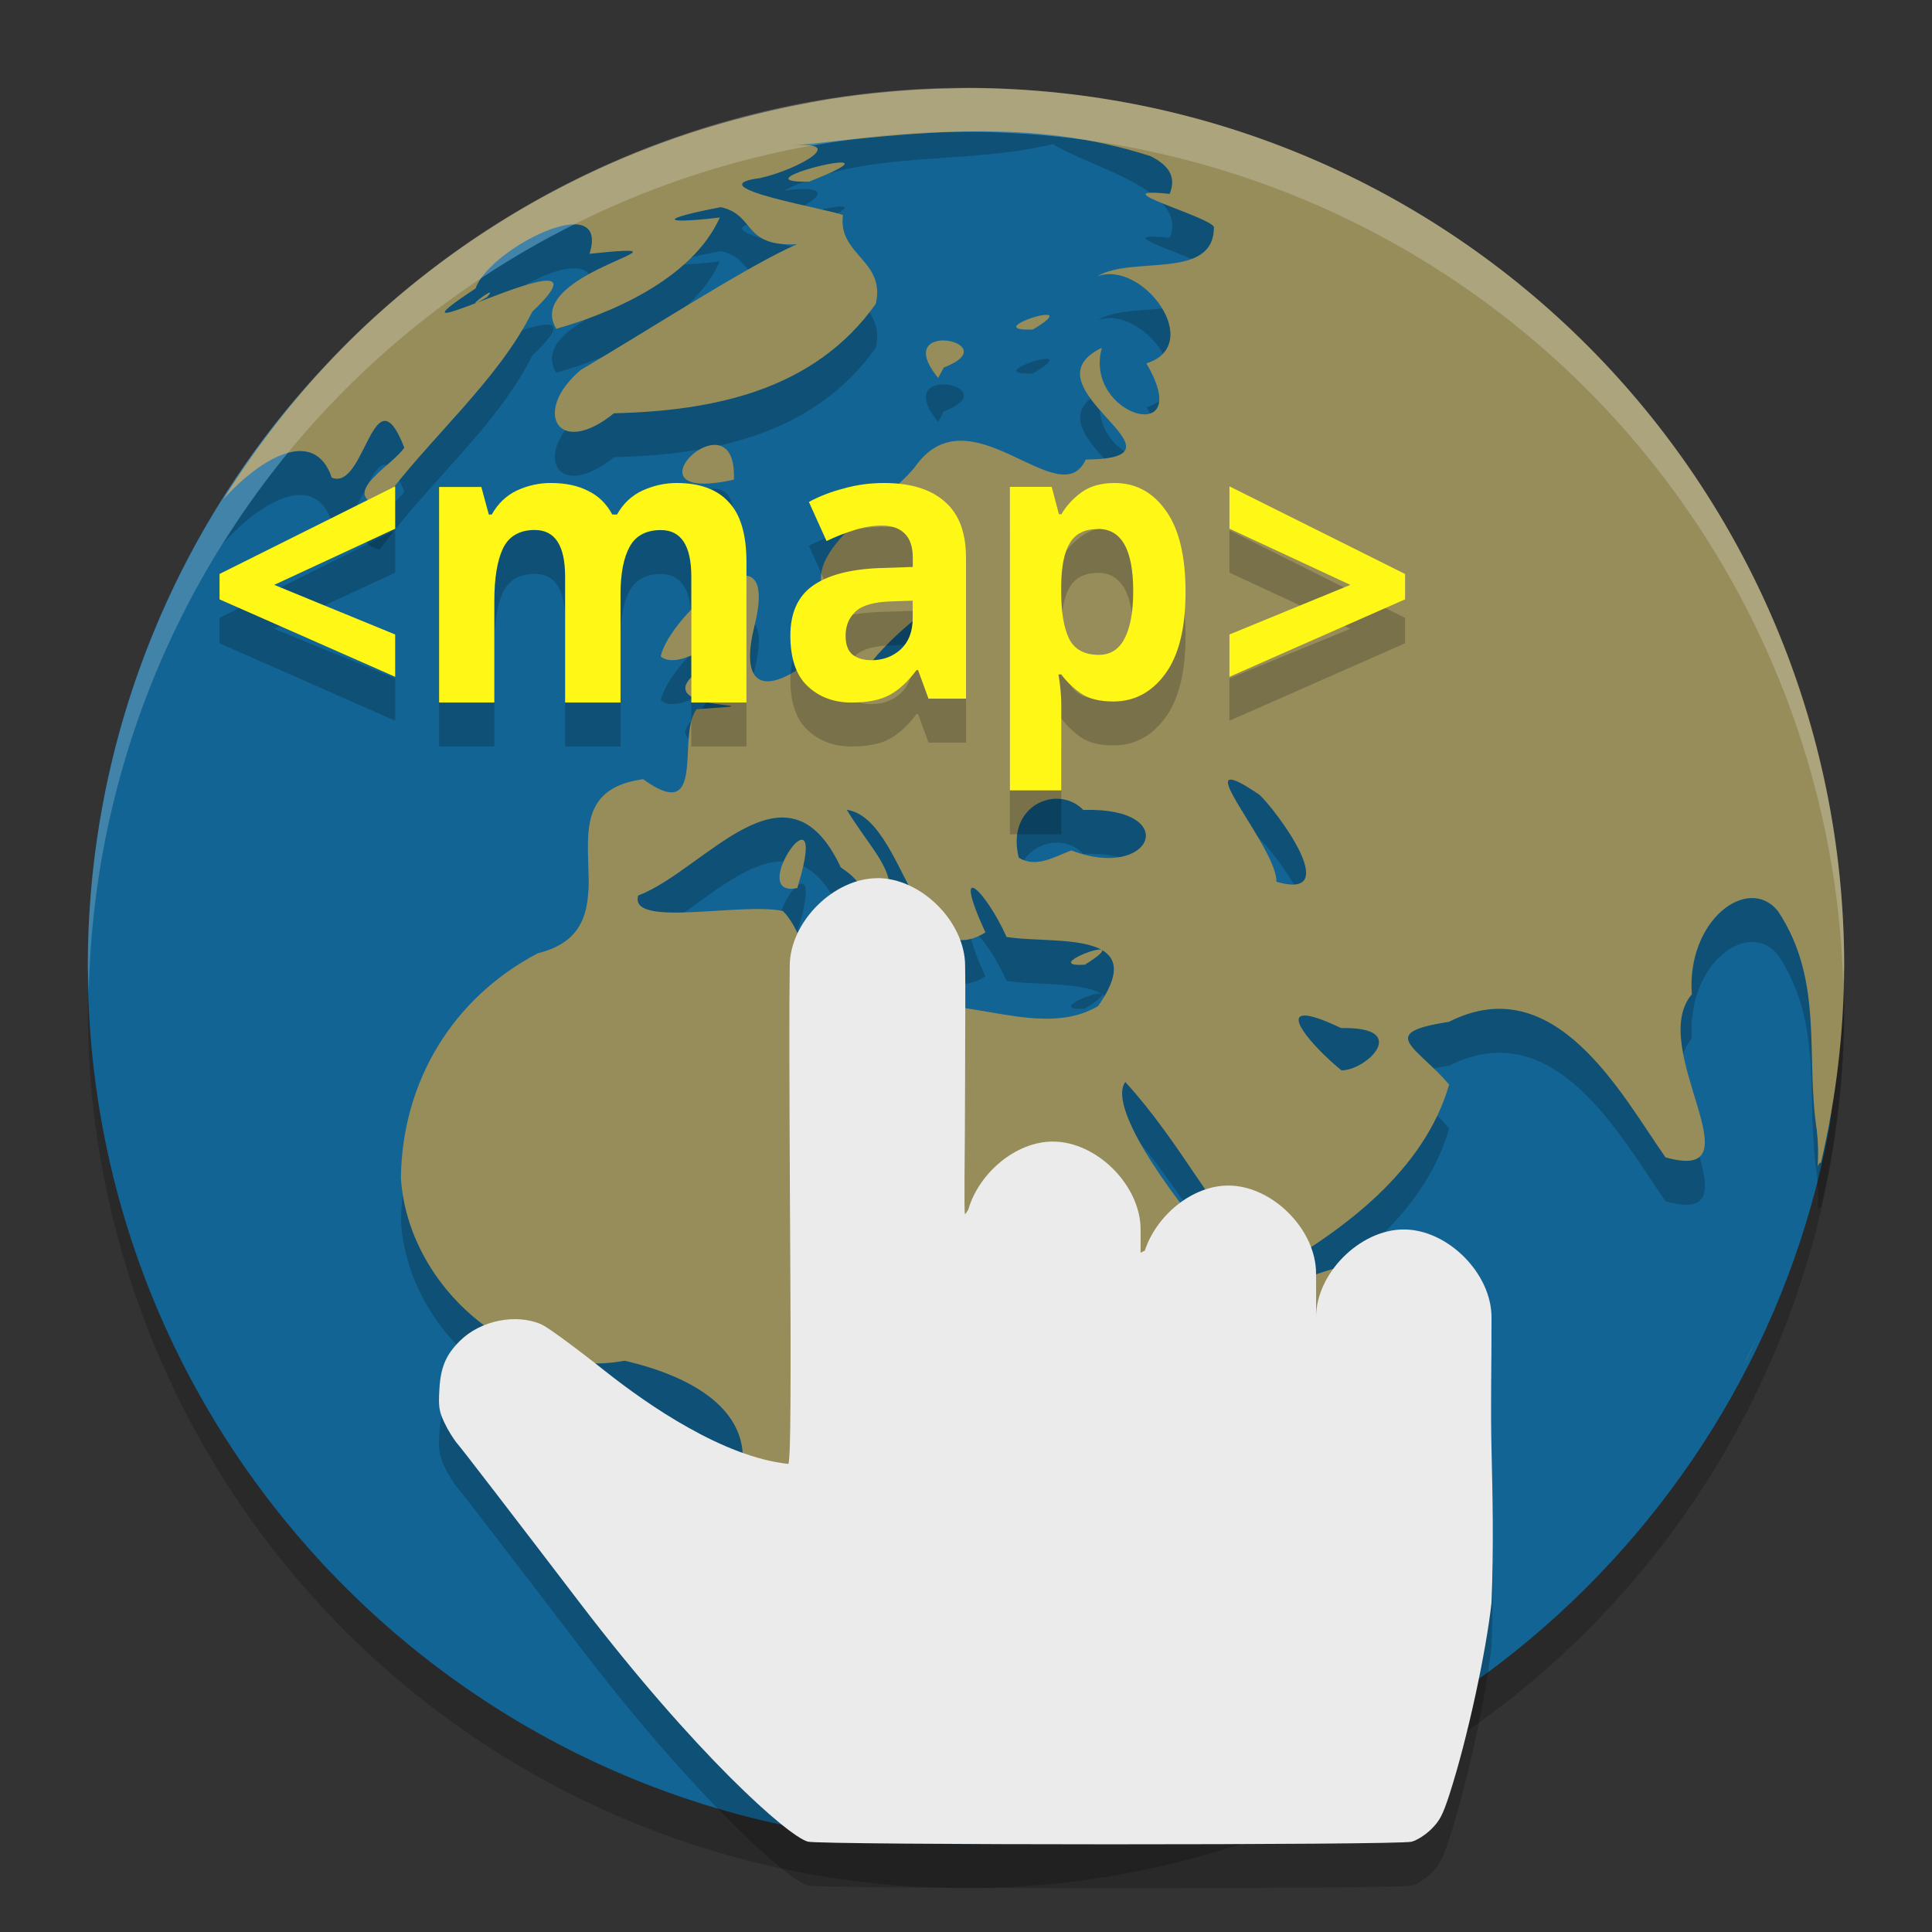
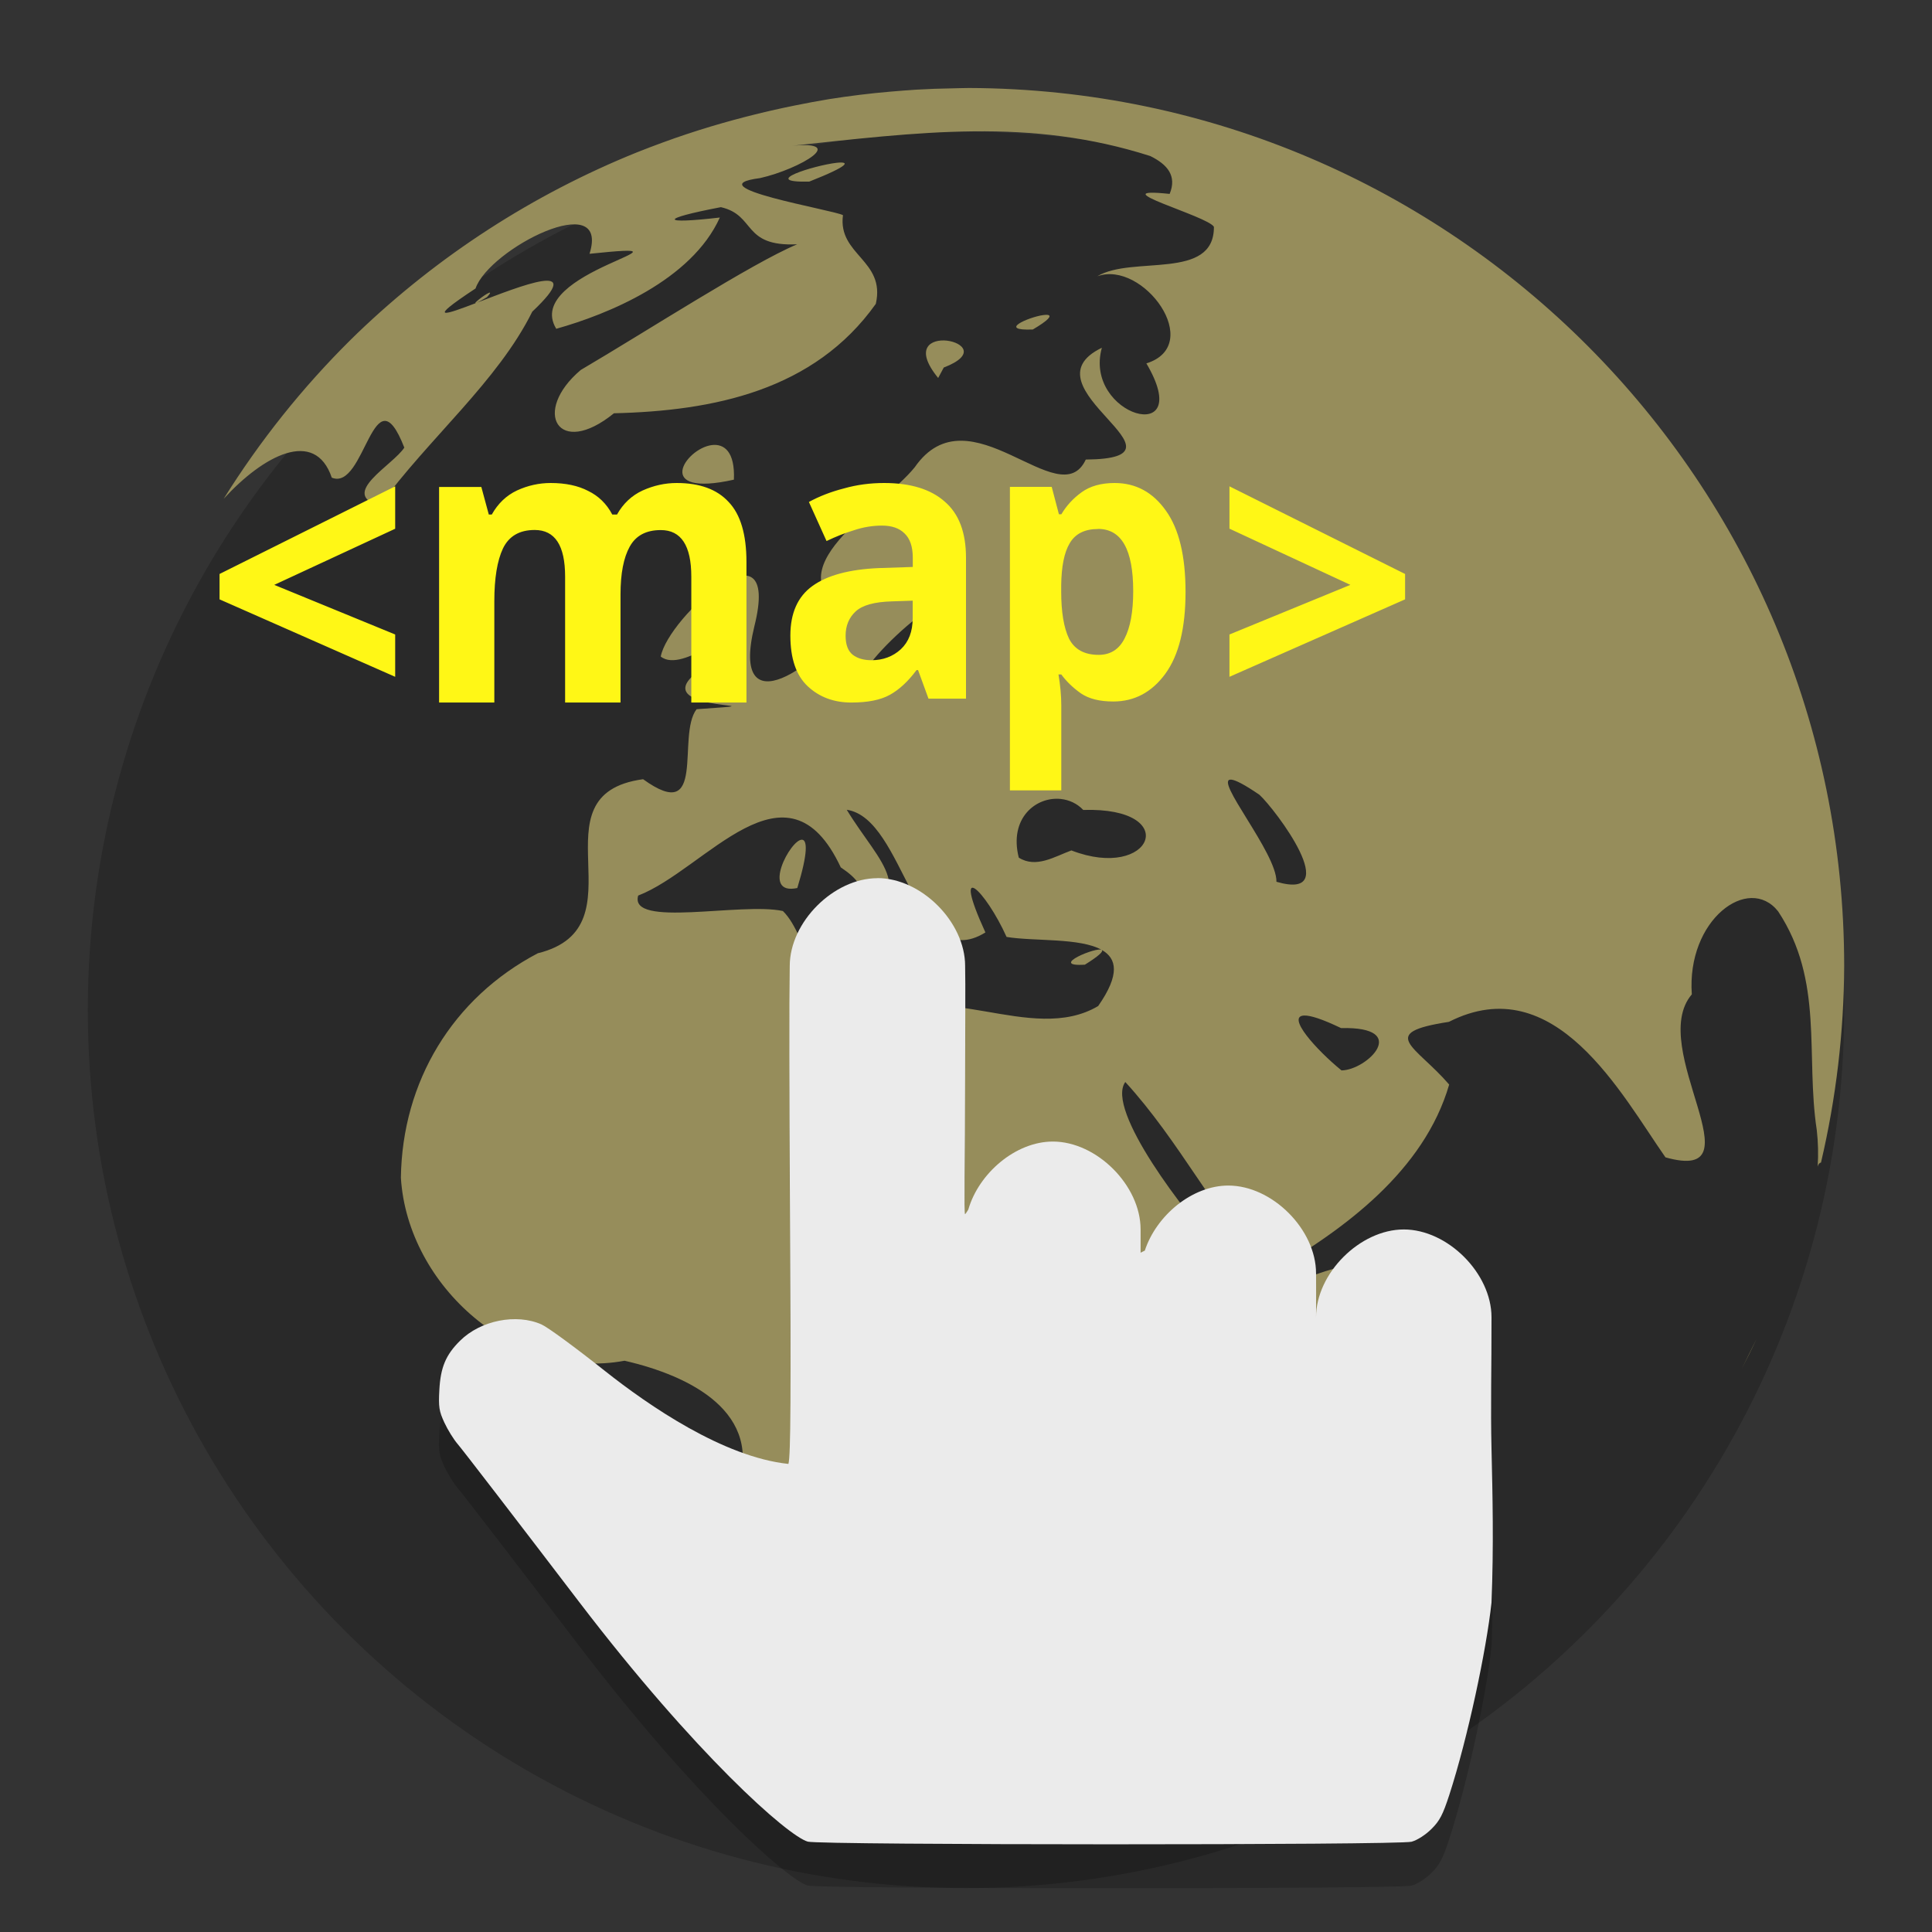
<svg xmlns="http://www.w3.org/2000/svg" width="22" height="22" version="1.1">
  <rect width="100%" height="100%" fill="#333333" stroke="none" />
  <circle style="opacity:0.2" cx="11" cy="11.5" r="10" />
-   <path style="fill:#126494" d="m 20.739,10.905 c 0,0.638 0.201,1.357 0.087,1.962 -0.874,4.631 -4.941,8.133 -9.826,8.133 -5.523,0 -10,-4.477 -10,-10 C 1,8.745 1.746,6.664 3.006,4.991 4.831,2.567 7.732,1.261 11,1.261 c 5.523,0 9.739,4.122 9.739,9.645 z" />
-   <path style="opacity:0.2" d="m 11.034,1.502 c -0.063,2.84e-5 -0.126,0.003 -0.189,0.004 -0.137,0.002 -0.274,0.007 -0.41,0.015 -0.097,0.006 -0.193,0.014 -0.29,0.022 C 9.909,1.563 9.674,1.592 9.44,1.629 9.311,1.65 9.181,1.675 9.052,1.701 8.898,1.732 8.746,1.766 8.594,1.804 8.428,1.845 8.263,1.89 8.099,1.939 7.913,1.995 7.728,2.057 7.546,2.123 7.447,2.159 7.348,2.197 7.25,2.236 6.069,2.713 4.99,3.411 4.071,4.293 4.045,4.319 4.018,4.344 3.992,4.37 3.442,4.915 2.957,5.523 2.547,6.18 2.996,5.689 3.585,5.371 3.778,5.939 4.159,6.097 4.252,4.697 4.604,5.597 4.473,5.799 3.858,6.122 4.322,6.26 4.882,5.491 5.667,4.844 6.061,4.049 6.701,3.445 5.921,3.76 5.422,3.95 5.074,4.083 4.836,4.167 5.415,3.785 5.57,3.332 6.951,2.633 6.713,3.39 c 1.443,-0.15 -0.777,0.201 -0.379,0.854 0.582,-0.163 1.539,-0.55 1.863,-1.268 -0.672,0.078 -0.701,0.018 0.012,-0.117 C 8.611,2.951 8.447,3.311 9.077,3.282 8.562,3.497 7.365,4.271 6.613,4.713 6.051,5.188 6.355,5.723 6.991,5.206 8.124,5.179 9.271,4.948 9.973,3.96 10.087,3.461 9.538,3.405 9.599,2.95 9.494,2.891 7.895,2.626 8.655,2.528 9.103,2.428 9.723,2.07 8.927,2.17 c 0.939,-0.476 2.06,-0.282 3.062,-0.53 0.415,0.264 1.555,0.526 1.331,1.068 -0.813,-0.085 0.437,0.252 0.504,0.375 0.004,0.616 -0.929,0.323 -1.328,0.563 0.522,-0.189 1.23,0.782 0.559,0.992 0.572,0.97 -0.722,0.595 -0.507,-0.178 -0.929,0.448 1.145,1.262 -0.183,1.273 -0.3,0.645 -1.324,-0.811 -1.948,0.088 -0.379,0.47 -1.679,1.18 -0.725,1.682 -0.348,0.569 -1.386,1.304 -1.101,0.129 0.32,-1.275 -0.98,-0.111 -1.066,0.344 0.262,0.212 0.93,-0.49 0.375,0.211 -0.494,0.435 1.152,0.31 0.033,0.389 -0.231,0.302 0.125,1.327 -0.609,0.797 -1.287,0.175 0.02,1.682 -1.199,1.982 -0.971,0.51 -1.544,1.461 -1.559,2.556 0.076,1.237 1.305,2.316 2.547,2.084 0.747,0.171 1.595,0.591 1.279,1.466 1.229,0.468 0.15,1.902 0.987,2.584 0.594,1.406 2.709,1.114 3.393,-0.06 0.567,-0.696 1.46,-1.062 0.983,-2.123 0.385,-1.052 1.836,-1.712 1.791,-2.942 -0.576,-0.101 -1.299,0.717 -1.655,-0.182 -0.392,-0.415 -1.304,-1.603 -1.076,-1.917 0.614,0.67 1.021,1.503 1.633,2.176 0.863,-0.494 1.77,-1.166 2.055,-2.147 -0.379,-0.441 -0.829,-0.587 -0.003,-0.714 1.209,-0.614 1.966,0.829 2.466,1.543 1.091,0.307 -0.221,-1.247 0.3,-1.856 -0.061,-0.849 0.646,-1.372 0.983,-0.945 0.524,0.794 0.31,1.636 0.44,2.491 0.016,0.14 0.019,0.278 0.01,0.416 0.007,-0.029 0.02,-0.043 0.038,-0.047 C 20.908,13.004 20.997,12.253 21,11.5 20.999,5.991 16.543,1.521 11.034,1.502 Z M 5.422,3.95 c 0.016,-0.006 0.054,-0.025 0.124,-0.067 0.043,-0.047 0.041,-0.057 0.02,-0.048 -0.048,0.02 -0.192,0.132 -0.144,0.115 z M 9.525,2.355 C 9.273,2.383 8.634,2.581 9.215,2.568 9.689,2.382 9.677,2.337 9.525,2.355 Z m 2.411,1.733 c -0.013,-0.003 -0.034,-0.003 -0.059,0.001 -0.166,0.024 -0.525,0.18 -0.116,0.164 0.185,-0.109 0.214,-0.155 0.175,-0.165 z m -1.152,0.291 c -0.179,-0.02 -0.382,0.081 -0.101,0.425 l 0.064,-0.119 C 11.121,4.541 10.964,4.399 10.784,4.379 Z M 8.106,5.568 C 7.801,5.607 7.434,6.169 8.357,5.962 8.371,5.642 8.245,5.551 8.106,5.568 Z m 2.494,1.169 c 0.117,0.039 0.212,0.409 -0.142,0.324 0.009,-0.2 0.047,-0.291 0.091,-0.318 0.016,-0.01 0.034,-0.011 0.051,-0.006 z m 0.117,0.642 c 0.106,-0.016 0.115,0.105 -0.091,0.487 -0.157,0.199 -0.473,0.373 -0.705,0.176 0.174,-0.226 0.62,-0.636 0.796,-0.663 z m -0.21,0.135 c -0.039,0.018 -0.179,0.324 -0.01,0.108 0.025,-0.088 0.023,-0.114 0.01,-0.108 z m 3.515,1.864 c 0.049,0.005 0.149,0.056 0.319,0.172 0.18,0.164 0.976,1.218 0.194,0.991 0.007,-0.327 -0.726,-1.184 -0.514,-1.163 z m -1.943,0.22 c 0.094,0.01 0.185,0.05 0.256,0.125 1.135,-0.034 0.783,0.816 -0.135,0.461 -0.189,0.069 -0.402,0.207 -0.599,0.082 -0.114,-0.449 0.196,-0.698 0.478,-0.668 z m -2.438,0.123 c 0.667,0.095 0.77,1.896 1.58,1.397 -0.395,-0.863 0.002,-0.48 0.241,0.051 0.312,0.052 0.839,0.007 1.086,0.149 0.167,0.096 0.21,0.276 -0.043,0.638 -0.761,0.451 -1.831,-0.35 -2.492,0.188 C 9.239,12.021 9.223,11.173 8.915,10.874 8.443,10.771 7.159,11.072 7.267,10.698 c 0.768,-0.295 1.692,-1.637 2.308,-0.321 0.766,0.511 -0.73,0.466 0.083,0.74 0.846,-0.468 0.369,-0.766 -0.016,-1.396 z m 2.907,1.598 c -0.043,-0.049 -0.625,0.193 -0.194,0.166 0.163,-0.102 0.209,-0.15 0.194,-0.166 z M 9.133,10.062 c -0.128,-0.009 -0.475,0.641 -0.054,0.551 0.124,-0.407 0.112,-0.547 0.054,-0.551 z m 5.719,2.002 c 0.07,-0.002 0.202,0.039 0.419,0.143 0.8,-0.019 0.298,0.478 0.005,0.482 -0.286,-0.233 -0.634,-0.62 -0.424,-0.625 z m 5.151,3.682 c -0.059,0.114 -0.111,0.226 -0.169,0.339 0.059,-0.112 0.115,-0.225 0.169,-0.339 z m -4.893,2.763 c -0.093,0.012 -0.237,0.095 -0.445,0.281 -0.274,0.121 -0.995,1.338 -0.227,1.087 0.508,-0.13 1.074,-1.42 0.672,-1.368 z" />
  <path style="fill:#968d5b" d="m 11.034,1.002 c -0.063,2.84e-5 -0.126,0.003 -0.189,0.004 -0.137,0.002 -0.274,0.007 -0.41,0.015 -0.097,0.006 -0.193,0.014 -0.29,0.022 C 9.909,1.063 9.674,1.092 9.44,1.129 9.311,1.15 9.181,1.175 9.052,1.201 8.898,1.232 8.746,1.266 8.594,1.304 8.428,1.345 8.263,1.39 8.099,1.439 7.913,1.495 7.728,1.556 7.546,1.623 7.447,1.659 7.348,1.697 7.25,1.736 6.069,2.213 4.99,2.911 4.071,3.793 4.045,3.819 4.018,3.844 3.992,3.87 3.442,4.415 2.957,5.023 2.547,5.68 2.996,5.189 3.585,4.871 3.778,5.439 4.159,5.597 4.252,4.197 4.604,5.097 4.473,5.299 3.858,5.622 4.322,5.76 4.882,4.991 5.667,4.344 6.061,3.549 6.701,2.945 5.921,3.26 5.422,3.45 5.074,3.583 4.836,3.667 5.415,3.285 5.57,2.832 6.951,2.133 6.713,2.89 8.156,2.74 5.936,3.091 6.334,3.744 6.915,3.581 7.873,3.195 8.197,2.477 7.525,2.555 7.496,2.495 8.209,2.359 8.611,2.451 8.447,2.81 9.077,2.782 8.562,2.997 7.365,3.771 6.613,4.213 6.051,4.688 6.355,5.223 6.991,4.706 8.124,4.679 9.271,4.448 9.973,3.46 10.087,2.961 9.538,2.905 9.599,2.45 9.494,2.391 7.895,2.126 8.655,2.028 9.103,1.928 9.723,1.57 8.927,1.67 10.5,1.5 11.726,1.339 13.099,1.777 c 0.194,0.096 0.305,0.225 0.22,0.431 -0.813,-0.085 0.437,0.252 0.504,0.375 0.004,0.616 -0.929,0.323 -1.328,0.563 0.522,-0.189 1.23,0.782 0.559,0.992 0.572,0.97 -0.722,0.595 -0.507,-0.178 -0.929,0.448 1.145,1.262 -0.183,1.273 -0.3,0.645 -1.324,-0.811 -1.948,0.088 -0.379,0.47 -1.679,1.18 -0.725,1.682 -0.348,0.569 -1.386,1.304 -1.101,0.129 0.32,-1.275 -0.98,-0.111 -1.066,0.344 0.262,0.212 0.93,-0.49 0.375,0.211 -0.494,0.435 1.152,0.31 0.033,0.389 -0.231,0.302 0.125,1.327 -0.609,0.797 -1.287,0.175 0.02,1.682 -1.199,1.982 -0.971,0.51 -1.544,1.461 -1.559,2.556 0.076,1.237 1.305,2.316 2.547,2.084 0.747,0.171 1.595,0.591 1.279,1.466 1.229,0.468 0.15,1.902 0.987,2.584 0.594,1.406 2.709,1.114 3.393,-0.06 0.567,-0.696 1.46,-1.062 0.983,-2.123 0.385,-1.052 1.836,-1.712 1.791,-2.942 -0.576,-0.101 -1.299,0.717 -1.655,-0.182 -0.392,-0.415 -1.304,-1.603 -1.076,-1.917 0.614,0.67 1.021,1.503 1.633,2.176 0.863,-0.494 1.77,-1.166 2.055,-2.147 -0.379,-0.441 -0.829,-0.587 -0.003,-0.714 1.209,-0.614 1.966,0.829 2.466,1.543 1.091,0.307 -0.221,-1.247 0.3,-1.856 -0.061,-0.849 0.646,-1.372 0.983,-0.945 0.524,0.794 0.31,1.636 0.44,2.491 0.016,0.14 0.019,0.278 0.01,0.416 0.007,-0.029 0.02,-0.043 0.038,-0.047 C 20.908,12.504 20.997,11.753 21,11 20.999,5.491 16.543,1.021 11.034,1.002 Z M 5.422,3.45 c 0.016,-0.006 0.054,-0.025 0.124,-0.067 0.043,-0.047 0.041,-0.057 0.02,-0.048 -0.048,0.02 -0.192,0.132 -0.144,0.115 z M 9.525,1.854 C 9.273,1.883 8.634,2.081 9.215,2.068 9.689,1.881 9.677,1.837 9.525,1.854 Z m 2.411,1.733 c -0.013,-0.003 -0.034,-0.003 -0.059,9.75e-4 -0.166,0.024 -0.525,0.18 -0.116,0.164 0.185,-0.109 0.214,-0.155 0.175,-0.165 z M 10.784,3.879 c -0.179,-0.02 -0.382,0.081 -0.101,0.425 l 0.064,-0.119 c 0.373,-0.143 0.216,-0.285 0.036,-0.306 z M 8.106,5.068 C 7.801,5.107 7.434,5.669 8.357,5.462 8.371,5.142 8.245,5.051 8.106,5.068 Z m 2.494,1.169 c 0.117,0.039 0.212,0.409 -0.142,0.324 0.009,-0.2 0.047,-0.291 0.091,-0.318 0.016,-0.01 0.034,-0.011 0.051,-0.006 z m 0.117,0.642 c 0.106,-0.016 0.115,0.105 -0.091,0.487 -0.157,0.199 -0.473,0.373 -0.705,0.176 0.174,-0.226 0.62,-0.636 0.796,-0.663 z m -0.21,0.135 c -0.039,0.018 -0.179,0.324 -0.01,0.108 0.025,-0.088 0.023,-0.114 0.01,-0.108 z m 3.515,1.864 c 0.049,0.005 0.149,0.056 0.319,0.172 0.18,0.164 0.976,1.218 0.194,0.991 0.007,-0.327 -0.726,-1.184 -0.514,-1.163 z m -1.943,0.22 c 0.094,0.01 0.185,0.05 0.256,0.125 1.135,-0.034 0.783,0.816 -0.135,0.461 -0.189,0.069 -0.402,0.207 -0.599,0.082 -0.114,-0.449 0.196,-0.698 0.478,-0.668 z m -2.438,0.123 c 0.667,0.095 0.77,1.896 1.58,1.397 -0.395,-0.863 0.002,-0.48 0.241,0.051 0.312,0.052 0.839,0.007 1.086,0.149 0.167,0.096 0.21,0.276 -0.043,0.638 C 11.745,11.907 10.675,11.106 10.014,11.645 9.239,11.521 9.223,10.673 8.915,10.374 8.443,10.271 7.159,10.571 7.267,10.198 8.035,9.903 8.959,8.562 9.574,9.877 10.34,10.388 8.844,10.343 9.657,10.617 10.503,10.149 10.026,9.852 9.642,9.221 Z m 2.907,1.598 c -0.043,-0.049 -0.625,0.193 -0.194,0.166 0.163,-0.102 0.209,-0.15 0.194,-0.166 z M 9.133,9.562 C 9.005,9.553 8.658,10.202 9.079,10.112 9.204,9.705 9.191,9.565 9.133,9.562 Z m 5.719,2.002 c 0.07,-0.002 0.202,0.039 0.419,0.143 0.8,-0.019 0.298,0.478 0.005,0.482 -0.286,-0.233 -0.634,-0.62 -0.424,-0.625 z m 5.151,3.682 c -0.059,0.114 -0.111,0.226 -0.169,0.339 0.059,-0.112 0.115,-0.225 0.169,-0.339 z m -4.893,2.763 c -0.093,0.012 -0.237,0.095 -0.445,0.281 -0.274,0.121 -0.995,1.338 -0.227,1.087 0.508,-0.13 1.074,-1.42 0.672,-1.368 z" />
-   <path style="opacity:0.2" d="m 6.271,6 c -0.132,0 -0.26,0.028 -0.384,0.085 -0.121,0.057 -0.217,0.149 -0.287,0.274 h -0.034 L 5.481,6.045 H 5 v 2.455 H 5.629 V 7.345 c 0,-0.261 0.033,-0.461 0.098,-0.599 0.068,-0.141 0.188,-0.211 0.362,-0.211 0.231,0 0.346,0.177 0.346,0.53 v 1.435 h 0.631 v -1.232 c 0,-0.237 0.035,-0.418 0.105,-0.544 0.07,-0.126 0.187,-0.188 0.354,-0.188 0.231,0 0.347,0.177 0.347,0.53 V 8.5 H 8.5 V 6.899 C 8.5,6.585 8.432,6.357 8.297,6.216 8.165,6.072 7.968,6 7.706,6 c -0.132,0 -0.261,0.028 -0.388,0.085 -0.124,0.057 -0.222,0.149 -0.292,0.274 H 6.972 C 6.907,6.236 6.815,6.147 6.697,6.09 6.582,6.03 6.439,6 6.271,6 Z m 3.797,0 c -0.159,0 -0.311,0.02 -0.459,0.062 -0.148,0.038 -0.281,0.09 -0.398,0.154 l 0.201,0.445 c 0.104,-0.05 0.207,-0.091 0.312,-0.123 0.104,-0.035 0.211,-0.053 0.32,-0.053 0.11,0 0.195,0.029 0.255,0.088 0.063,0.059 0.095,0.151 0.095,0.277 v 0.106 l -0.391,0.013 C 9.668,6.984 9.418,7.052 9.251,7.173 9.084,7.293 9,7.482 9,7.737 c 0,0.262 0.066,0.454 0.197,0.577 0.131,0.123 0.297,0.186 0.497,0.186 0.186,0 0.333,-0.029 0.439,-0.088 0.107,-0.059 0.208,-0.153 0.304,-0.282 h 0.017 l 0.119,0.326 H 11 v -1.605 c 0,-0.288 -0.081,-0.501 -0.242,-0.639 -0.159,-0.141 -0.389,-0.212 -0.69,-0.212 z m 2.625,0 c -0.154,0 -0.279,0.035 -0.376,0.105 -0.097,0.07 -0.174,0.154 -0.231,0.251 h -0.028 l -0.082,-0.312 H 11.5 v 3.456 h 0.585 V 8.532 c 0,-0.111 -0.011,-0.228 -0.032,-0.352 h 0.032 c 0.058,0.079 0.132,0.151 0.224,0.216 0.092,0.062 0.214,0.092 0.368,0.092 0.241,0 0.439,-0.105 0.593,-0.316 C 13.424,7.961 13.5,7.651 13.5,7.24 c 0,-0.407 -0.074,-0.716 -0.223,-0.924 -0.149,-0.211 -0.344,-0.316 -0.585,-0.316 z M 4.5,6.038 l -2,0.998 v 0.289 l 2,0.882 V 7.725 L 3.123,7.16 4.5,6.521 Z m 9.5,0 v 0.482 L 15.377,7.16 14,7.725 V 8.207 L 16,7.325 V 7.036 Z m -1.496,0.485 c 0.267,0 0.4,0.236 0.4,0.708 -10e-7,0.235 -0.033,0.415 -0.099,0.541 -0.063,0.123 -0.161,0.185 -0.294,0.185 -0.162,10e-7 -0.275,-0.061 -0.338,-0.185 -0.06,-0.126 -0.089,-0.306 -0.089,-0.537 v -0.07 c 0.003,-0.214 0.034,-0.374 0.097,-0.479 0.063,-0.108 0.171,-0.162 0.322,-0.162 z m -2.111,0.817 v 0.198 c 0,0.153 -0.045,0.271 -0.136,0.356 -0.09,0.082 -0.202,0.124 -0.333,0.124 -0.088,1e-6 -0.159,-0.02 -0.214,-0.062 -0.055,-0.044 -0.081,-0.117 -0.081,-0.217 0,-0.115 0.039,-0.207 0.115,-0.277 0.077,-0.071 0.213,-0.108 0.41,-0.114 z" />
  <path style="fill:#fff716" d="m 6.271,5.5 c -0.132,0 -0.26,0.028 -0.384,0.085 -0.121,0.057 -0.217,0.149 -0.287,0.274 h -0.034 L 5.481,5.545 H 5 v 2.455 H 5.629 V 6.845 c 0,-0.261 0.033,-0.461 0.098,-0.599 0.068,-0.141 0.188,-0.211 0.362,-0.211 0.231,0 0.346,0.177 0.346,0.53 v 1.435 h 0.631 v -1.232 c 0,-0.237 0.035,-0.418 0.105,-0.544 0.07,-0.126 0.187,-0.188 0.354,-0.188 0.231,0 0.347,0.177 0.347,0.53 V 8 H 8.5 V 6.399 C 8.5,6.085 8.432,5.857 8.297,5.716 8.165,5.572 7.968,5.5 7.706,5.5 c -0.132,0 -0.261,0.028 -0.388,0.085 -0.124,0.057 -0.222,0.149 -0.292,0.274 H 6.972 C 6.907,5.736 6.815,5.647 6.697,5.59 6.582,5.53 6.439,5.5 6.271,5.5 Z m 3.797,0 c -0.159,0 -0.311,0.02 -0.459,0.062 -0.148,0.038 -0.281,0.09 -0.398,0.154 l 0.201,0.445 c 0.104,-0.05 0.207,-0.091 0.312,-0.123 0.104,-0.035 0.211,-0.053 0.32,-0.053 0.11,0 0.195,0.029 0.255,0.088 0.063,0.059 0.095,0.151 0.095,0.277 v 0.106 l -0.391,0.013 C 9.668,6.484 9.418,6.552 9.251,6.673 9.084,6.793 9,6.982 9,7.237 c 0,0.262 0.066,0.454 0.197,0.577 0.131,0.123 0.297,0.186 0.497,0.186 0.186,0 0.333,-0.029 0.439,-0.088 0.107,-0.059 0.208,-0.153 0.304,-0.282 h 0.017 l 0.119,0.326 H 11 V 6.351 c 0,-0.288 -0.081,-0.501 -0.242,-0.639 -0.159,-0.141 -0.389,-0.212 -0.69,-0.212 z m 2.625,0 c -0.154,0 -0.279,0.035 -0.376,0.105 -0.097,0.07 -0.174,0.154 -0.231,0.251 h -0.028 l -0.082,-0.312 H 11.5 v 3.456 h 0.585 V 8.032 c 0,-0.111 -0.011,-0.228 -0.032,-0.352 h 0.032 c 0.058,0.079 0.132,0.151 0.224,0.216 0.092,0.062 0.214,0.092 0.368,0.092 0.241,0 0.439,-0.105 0.593,-0.316 C 13.424,7.461 13.5,7.151 13.5,6.74 c 0,-0.407 -0.074,-0.716 -0.223,-0.924 -0.149,-0.211 -0.344,-0.316 -0.585,-0.316 z M 4.5,5.538 l -2,0.998 v 0.289 l 2,0.882 V 7.225 L 3.123,6.66 4.5,6.021 Z m 9.5,0 v 0.482 L 15.377,6.66 14,7.225 V 7.707 L 16,6.825 V 6.536 Z m -1.496,0.485 c 0.267,0 0.4,0.236 0.4,0.708 -10e-7,0.235 -0.033,0.415 -0.099,0.541 -0.063,0.123 -0.161,0.185 -0.294,0.185 -0.162,10e-7 -0.275,-0.061 -0.338,-0.185 -0.06,-0.126 -0.089,-0.306 -0.089,-0.537 v -0.07 c 0.003,-0.214 0.034,-0.374 0.097,-0.479 0.063,-0.108 0.171,-0.162 0.322,-0.162 z m -2.111,0.817 v 0.198 c 0,0.153 -0.045,0.271 -0.136,0.356 -0.09,0.082 -0.202,0.124 -0.333,0.124 -0.088,10e-7 -0.159,-0.02 -0.214,-0.062 -0.055,-0.044 -0.081,-0.117 -0.081,-0.217 0,-0.115 0.039,-0.207 0.115,-0.277 0.077,-0.071 0.213,-0.108 0.41,-0.114 z" />
-   <path style="opacity:0.2;fill:#ffffff" d="M 11,1 A 10,10 0 0 0 1,11 10,10 0 0 0 1.011,11.291 10,10 0 0 1 11,1.5 10,10 0 0 1 20.989,11.209 10,10 0 0 0 21,11 10,10 0 0 0 11,1 Z" />
  <path style="opacity:0.2" d="m 9.992,10.5 c -0.499,0 -0.999,0.5 -0.999,1 -0.007,0.441 -0.006,1.363 0.002,2.722 0.013,2.173 0.009,2.855 -0.017,2.948 -0.74,-0.078 -1.59,-0.663 -2.091,-1.06 -0.327,-0.26 -0.651,-0.498 -0.72,-0.528 -0.287,-0.128 -0.694,-0.047 -0.928,0.185 -0.162,0.16 -0.222,0.302 -0.236,0.559 -0.011,0.196 -0.003,0.243 0.057,0.373 0.038,0.082 0.106,0.192 0.151,0.244 0.046,0.052 0.669,0.862 1.384,1.799 1.325,1.735 2.376,2.664 2.603,2.729 0.139,0.04 6.732,0.041 6.876,10e-4 0.065,-0.018 0.159,-0.078 0.226,-0.145 0.095,-0.094 0.13,-0.163 0.204,-0.39 0.21,-0.649 0.42,-1.638 0.48,-2.187 0.026,-0.638 0.012,-1.233 0,-1.75 -0.011,-0.475 8e-4,-0.91 0,-1.5 0,-0.5 -0.499,-1 -0.999,-1 -0.499,0 -0.999,0.5 -0.999,1 2.08e-4,-0.147 0.002,-0.406 0,-0.5 0,-0.5 -0.499,-1 -0.999,-1 -0.412,0 -0.82,0.341 -0.951,0.741 -0.016,0.008 -0.032,0.015 -0.048,0.024 -2.84e-4,-0.064 0.001,-0.216 0,-0.266 0,-0.5 -0.499,-1 -0.999,-1 -0.424,0 -0.844,0.361 -0.963,0.775 -0.01,0.015 -0.031,0.05 -0.036,0.052 -0.015,0.005 0,-0.623 0,-1.563 0,-0.644 0.005,-1.026 0,-1.264 0,-0.5 -0.499,-1 -0.999,-1 z" />
  <path style="fill:#ebebeb" d="m 9.992,10 c -0.499,0 -0.999,0.5 -0.999,1 -0.007,0.441 -0.006,1.363 0.002,2.722 0.013,2.173 0.009,2.855 -0.017,2.948 -0.74,-0.078 -1.59,-0.663 -2.091,-1.06 -0.327,-0.26 -0.651,-0.498 -0.72,-0.528 -0.287,-0.128 -0.694,-0.047 -0.928,0.185 -0.162,0.16 -0.222,0.302 -0.236,0.559 -0.011,0.196 -0.003,0.243 0.057,0.373 0.038,0.082 0.106,0.192 0.151,0.244 0.046,0.052 0.669,0.862 1.384,1.799 1.325,1.735 2.376,2.664 2.603,2.729 0.139,0.04 6.732,0.041 6.876,10e-4 0.065,-0.018 0.159,-0.078 0.226,-0.145 0.095,-0.094 0.13,-0.163 0.204,-0.39 0.21,-0.649 0.42,-1.638 0.48,-2.187 0.026,-0.638 0.012,-1.233 0,-1.75 -0.011,-0.475 8e-4,-0.91 0,-1.5 0,-0.5 -0.499,-1 -0.999,-1 -0.499,0 -0.999,0.5 -0.999,1 2.08e-4,-0.147 0.002,-0.406 0,-0.5 0,-0.5 -0.499,-1 -0.999,-1 -0.412,0 -0.82,0.341 -0.951,0.741 -0.016,0.008 -0.032,0.015 -0.048,0.024 -2.84e-4,-0.064 0.001,-0.216 0,-0.266 0,-0.5 -0.499,-1 -0.999,-1 -0.424,0 -0.844,0.361 -0.963,0.775 -0.01,0.015 -0.031,0.05 -0.036,0.052 -0.015,0.005 0,-0.623 0,-1.563 0,-0.644 0.005,-1.026 0,-1.264 0,-0.5 -0.499,-1 -0.999,-1 z" />
</svg>